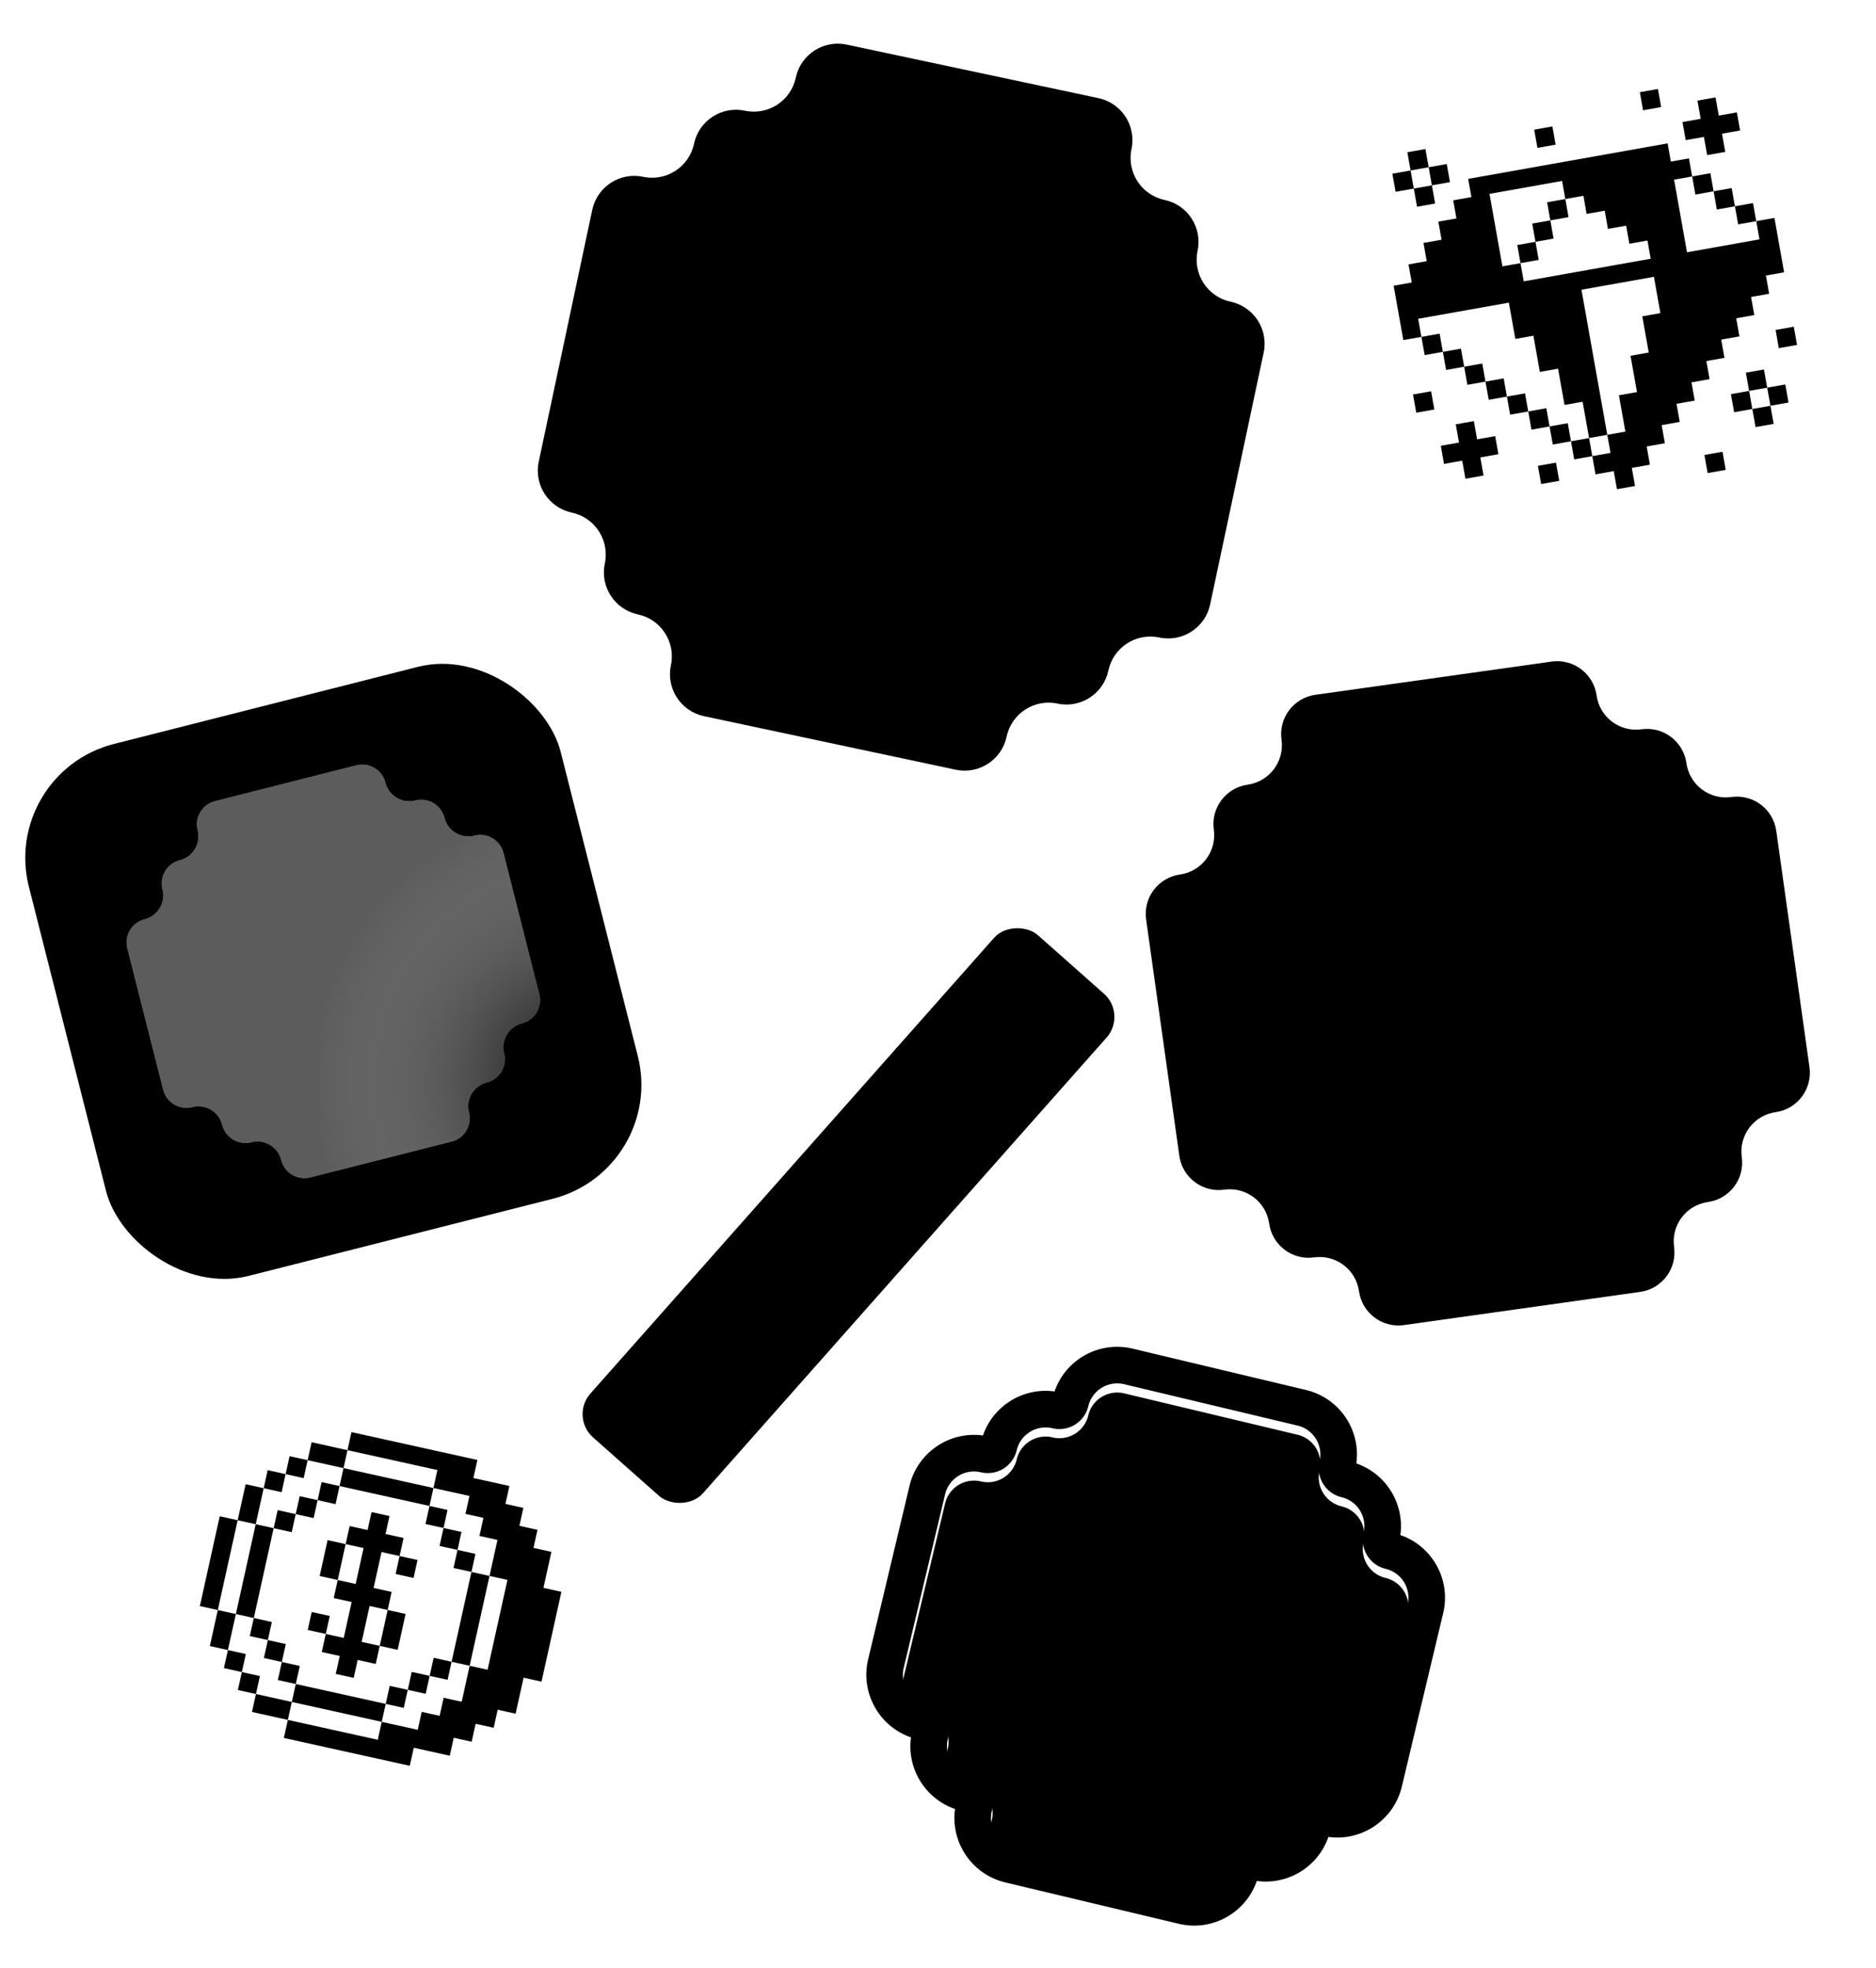
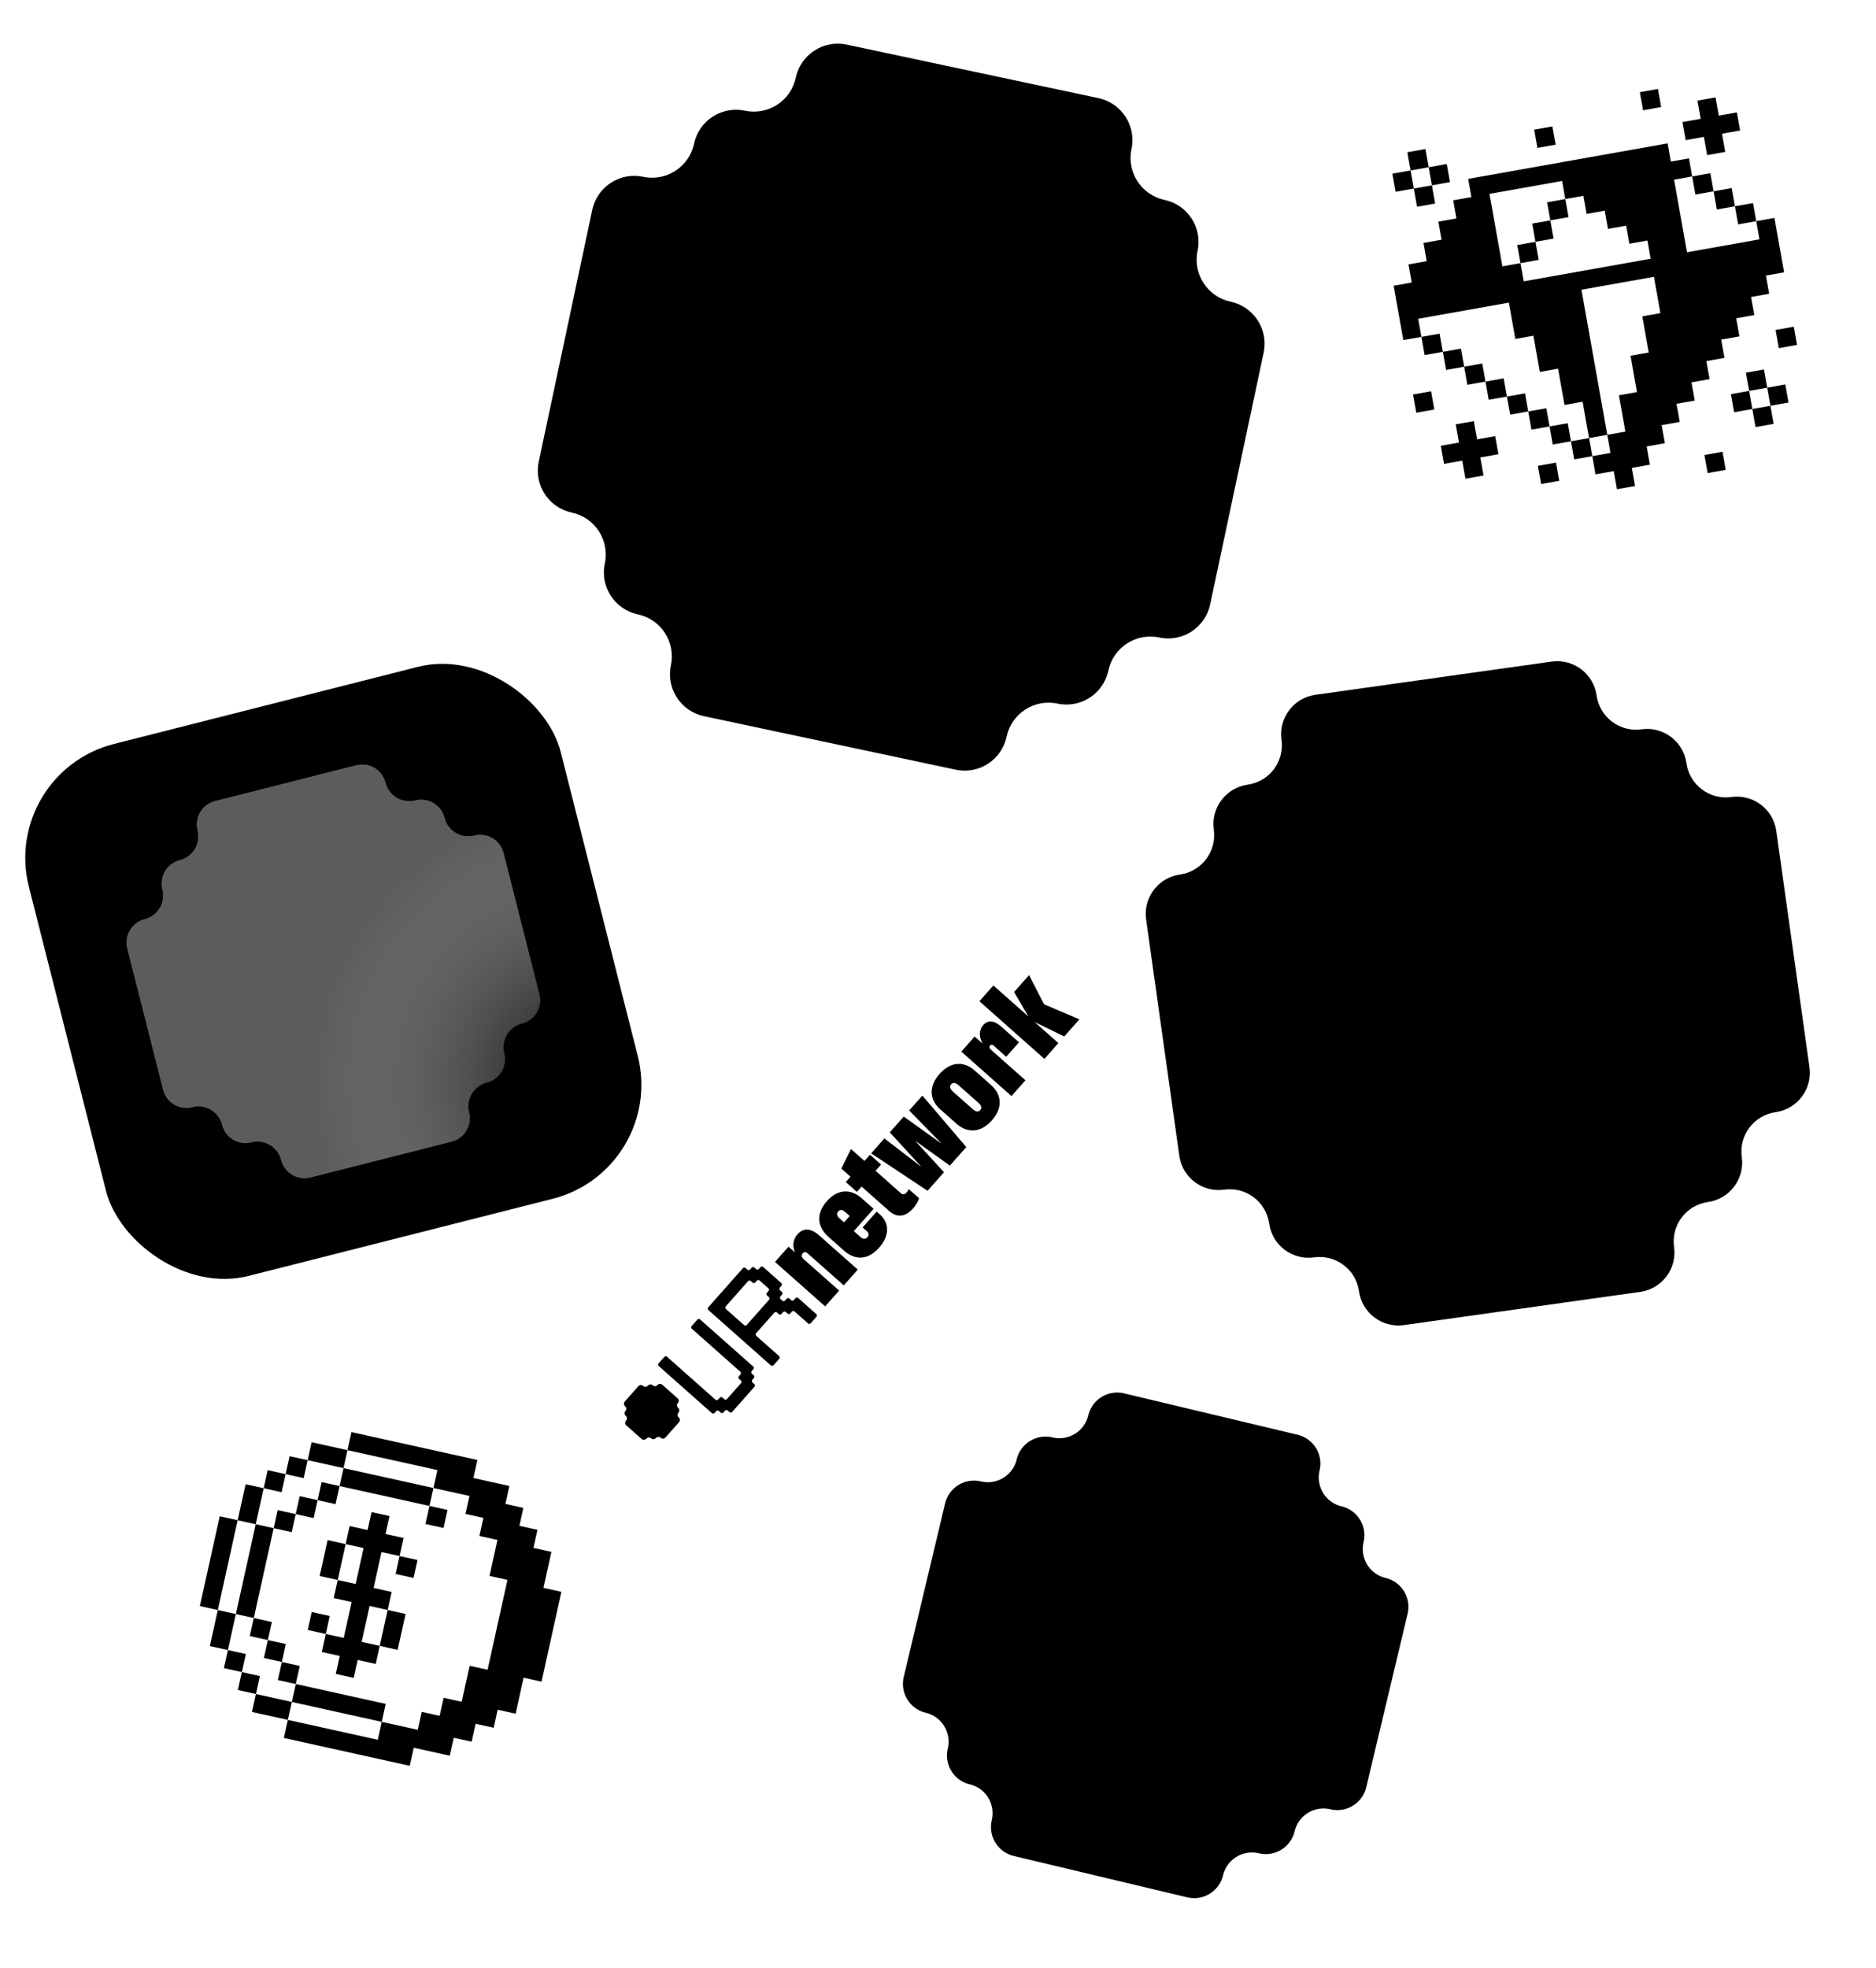
<svg xmlns="http://www.w3.org/2000/svg" width="553" height="580" fill="none">
  <rect width="161.723" height="161.723" y="227.766" fill="url(#a)" rx="34.656" transform="rotate(-14.23 0 227.766)" />
  <g filter="url(#b)">
    <path fill="color(display-p3 .839 .902 .957)" d="M139.797 246.19a7.16 7.16 0 0 1-8.7-5.18 7.159 7.159 0 0 0-8.699-5.18 7.16 7.16 0 0 1-8.7-5.18 7.16 7.16 0 0 0-8.7-5.18l-41.64 10.56a7.16 7.16 0 0 0-5.18 8.7 7.16 7.16 0 0 1-5.18 8.7 7.159 7.159 0 0 0-5.18 8.699 7.16 7.16 0 0 1-5.18 8.7 7.16 7.16 0 0 0-5.18 8.7l10.56 41.64a7.16 7.16 0 0 0 8.7 5.18 7.16 7.16 0 0 1 8.7 5.18 7.16 7.16 0 0 0 8.7 5.18 7.16 7.16 0 0 1 8.7 5.18 7.16 7.16 0 0 0 8.7 5.18l41.639-10.56a7.16 7.16 0 0 0 5.18-8.7 7.16 7.16 0 0 1 5.18-8.7 7.16 7.16 0 0 0 5.18-8.7 7.16 7.16 0 0 1 5.18-8.7 7.16 7.16 0 0 0 5.18-8.7l-10.56-41.639a7.16 7.16 0 0 0-8.7-5.18z" />
    <path fill="url(#c)" fill-opacity=".9" d="M139.797 246.19a7.16 7.16 0 0 1-8.7-5.18 7.159 7.159 0 0 0-8.699-5.18 7.16 7.16 0 0 1-8.7-5.18 7.16 7.16 0 0 0-8.7-5.18l-41.64 10.56a7.16 7.16 0 0 0-5.18 8.7 7.16 7.16 0 0 1-5.18 8.7 7.159 7.159 0 0 0-5.18 8.699 7.16 7.16 0 0 1-5.18 8.7 7.16 7.16 0 0 0-5.18 8.7l10.56 41.64a7.16 7.16 0 0 0 8.7 5.18 7.16 7.16 0 0 1 8.7 5.18 7.16 7.16 0 0 0 8.7 5.18 7.16 7.16 0 0 1 8.7 5.18 7.16 7.16 0 0 0 8.7 5.18l41.639-10.56a7.16 7.16 0 0 0 5.18-8.7 7.16 7.16 0 0 1 5.18-8.7 7.16 7.16 0 0 0 5.18-8.7 7.16 7.16 0 0 1 5.18-8.7 7.16 7.16 0 0 0 5.18-8.7l-10.56-41.639a7.16 7.16 0 0 0-8.7-5.18z" />
  </g>
  <path stroke="url(#d)" stroke-width="1.348" d="M139.632 245.536a6.485 6.485 0 0 1-7.881-4.692 7.834 7.834 0 0 0-9.519-5.667 6.486 6.486 0 0 1-7.881-4.693 7.834 7.834 0 0 0-9.519-5.667l-41.64 10.56a7.833 7.833 0 0 0-5.667 9.518 6.486 6.486 0 0 1-4.692 7.881 7.834 7.834 0 0 0-5.668 9.519 6.486 6.486 0 0 1-4.692 7.881 7.834 7.834 0 0 0-5.668 9.519l10.56 41.639a7.834 7.834 0 0 0 9.519 5.668c3.472-.881 7 1.22 7.88 4.692a7.834 7.834 0 0 0 9.52 5.668c3.472-.881 7 1.22 7.88 4.692a7.834 7.834 0 0 0 9.52 5.668l41.639-10.56a7.835 7.835 0 0 0 5.668-9.519 6.485 6.485 0 0 1 4.692-7.881 7.833 7.833 0 0 0 5.667-9.519 6.487 6.487 0 0 1 4.693-7.881 7.833 7.833 0 0 0 5.667-9.519l-10.56-41.639a7.833 7.833 0 0 0-9.518-5.668z" />
  <g filter="url(#e)">
    <path fill="color(display-p3 .839 .902 .957)" d="M408.44 462.343a8.76 8.76 0 0 1-6.489-10.553 8.76 8.76 0 0 0-6.489-10.553 8.76 8.76 0 0 1-6.489-10.553 8.76 8.76 0 0 0-6.489-10.553l-51.126-12.192a8.762 8.762 0 0 0-10.554 6.489 8.76 8.76 0 0 1-10.553 6.489 8.76 8.76 0 0 0-10.553 6.489 8.76 8.76 0 0 1-10.553 6.489 8.76 8.76 0 0 0-10.553 6.489L266.4 491.51a8.76 8.76 0 0 0 6.489 10.553 8.761 8.761 0 0 1 6.489 10.553 8.762 8.762 0 0 0 6.489 10.554 8.76 8.76 0 0 1 6.489 10.553 8.76 8.76 0 0 0 6.489 10.553l51.126 12.192a8.76 8.76 0 0 0 10.553-6.489 8.762 8.762 0 0 1 10.554-6.489 8.761 8.761 0 0 0 10.553-6.489 8.76 8.76 0 0 1 10.553-6.489 8.76 8.76 0 0 0 10.553-6.489l12.192-51.127a8.761 8.761 0 0 0-6.489-10.553z" />
  </g>
-   <path fill="url(#f)" fill-rule="evenodd" d="M412.794 452.394c1.265-9.211-4.187-18.078-12.978-21.106 1.352-9.842-4.966-19.292-14.831-21.645l-51.127-12.192c-9.865-2.352-19.767 3.229-23.003 12.622-9.211-1.265-18.078 4.188-21.106 12.978-9.842-1.351-19.292 4.967-21.645 14.832l-12.192 51.126c-2.352 9.865 3.229 19.768 12.622 23.003-1.265 9.211 4.188 18.079 12.979 21.107-1.352 9.842 4.966 19.292 14.831 21.644l51.126 12.192c9.866 2.353 19.768-3.229 23.003-12.622 9.212 1.265 18.079-4.187 21.107-12.978 9.842 1.352 19.292-4.966 21.644-14.831l12.192-51.127c2.353-9.865-3.228-19.767-12.622-23.003zm-10.843-.604a8.76 8.76 0 0 0 6.489 10.553 8.76 8.76 0 0 1 6.489 10.553l-12.192 51.127a8.76 8.76 0 0 1-10.553 6.489 8.76 8.76 0 0 0-10.553 6.489 8.762 8.762 0 0 1-10.554 6.489 8.761 8.761 0 0 0-10.553 6.489 8.76 8.76 0 0 1-10.553 6.489l-51.126-12.192a8.76 8.76 0 0 1-6.489-10.553 8.76 8.76 0 0 0-6.489-10.553 8.762 8.762 0 0 1-6.489-10.554 8.761 8.761 0 0 0-6.489-10.553 8.76 8.76 0 0 1-6.489-10.553l12.192-51.126a8.76 8.76 0 0 1 10.553-6.489 8.76 8.76 0 0 0 10.553-6.489 8.76 8.76 0 0 1 10.553-6.489 8.76 8.76 0 0 0 10.553-6.489c1.123-4.706 5.848-7.612 10.553-6.489l51.127 12.192a8.76 8.76 0 0 1 6.489 10.553 8.76 8.76 0 0 0 6.489 10.553 8.76 8.76 0 0 1 6.489 10.553z" clip-rule="evenodd" />
  <path fill="color(display-p3 0 .224 .871)" d="M362.76 88.92c-6.832-1.453-11.193-8.169-9.741-15 1.452-6.832-2.909-13.547-9.741-15-6.831-1.451-11.192-8.167-9.74-14.998 1.452-6.832-2.909-13.548-9.741-15l-74.219-15.776c-6.832-1.452-13.547 2.91-14.999 9.741-1.452 6.832-8.168 11.193-15 9.74-6.831-1.451-13.547 2.91-14.999 9.741-1.452 6.832-8.168 11.193-14.999 9.74-6.832-1.451-13.547 2.91-14.999 9.742l-15.776 74.219c-1.452 6.831 2.909 13.547 9.741 14.999 6.831 1.452 11.192 8.168 9.74 14.999-1.452 6.832 2.909 13.548 9.741 15 6.831 1.452 11.192 8.167 9.74 14.999-1.452 6.831 2.909 13.547 9.741 14.999l74.219 15.776c6.832 1.452 13.548-2.909 15-9.741 1.452-6.831 8.167-11.192 14.999-9.74 6.831 1.452 13.547-2.909 14.999-9.741 1.452-6.831 8.168-11.193 14.999-9.741 6.832 1.453 13.547-2.909 14.999-9.74l15.776-74.22c1.452-6.831-2.909-13.547-9.74-14.999z" />
  <path fill="color(display-p3 .529 .984 .404)" d="M266.423 24.43a.62.62 0 0 0 .735-.477.62.62 0 0 1 .735-.477.62.62 0 0 0 .735-.477.62.62 0 0 1 .735-.477l3.637.773a.62.62 0 0 1 .477.734.62.62 0 0 0 .477.736.62.62 0 0 1 .478.734.62.62 0 0 0 .477.735.62.62 0 0 1 .477.735l-.773 3.637a.62.62 0 0 1-.735.477.62.62 0 0 0-.735.478.62.62 0 0 1-.735.477.62.62 0 0 0-.735.477.619.619 0 0 1-.734.477l-3.637-.773a.62.62 0 0 1-.478-.734.619.619 0 0 0-.477-.735.62.62 0 0 1-.477-.735.62.62 0 0 0-.477-.735.62.62 0 0 1-.478-.735l.773-3.637a.62.62 0 0 1 .735-.477zm24.033 18.501a.354.354 0 0 1-.42.273l-1.53-.325a.355.355 0 0 1-.273-.42l3.166-14.894a.355.355 0 0 1 .42-.272l9.323 1.981c.191.04.313.229.272.42l-.09.426a.354.354 0 0 0 .272.42l.419.09c.191.04.313.228.273.42l-.089.418a.353.353 0 0 0 .272.42l.426.09c.192.04.314.229.273.42l-.917 4.315a.354.354 0 0 1-.42.273l-.426-.09a.354.354 0 0 0-.42.272l-.09.426a.355.355 0 0 1-.42.273l-.419-.09a.355.355 0 0 0-.42.273l-.089.419c-.04.191.082.38.273.42l.418.089c.192.04.314.228.273.42l-.089.418a.354.354 0 0 0 .273.42l.426.09c.191.041.313.23.273.42l-.918 4.316a.353.353 0 0 1-.42.272l-1.537-.327a.354.354 0 0 1-.272-.42l.681-3.203a.355.355 0 0 0-.273-.42l-.419-.09a.354.354 0 0 1-.272-.42l.089-.418a.355.355 0 0 0-.273-.42l-.418-.088a.353.353 0 0 1-.273-.42l.089-.419a.355.355 0 0 0-.273-.42l-4.878-1.037a.354.354 0 0 0-.42.273l-1.153 5.426zm1.774-8.348a.354.354 0 0 0 .273.42l5.989 1.273a.354.354 0 0 0 .42-.273l.089-.419a.355.355 0 0 1 .42-.272l.418.089c.192.04.38-.082.42-.273l.445-2.093a.354.354 0 0 0-.273-.42l-.418-.089a.355.355 0 0 1-.273-.42l.089-.418a.353.353 0 0 0-.273-.42l-5.989-1.273a.355.355 0 0 0-.42.272l-.917 4.316zm-8.457 6.927a.353.353 0 0 1-.419.273l-5.99-1.273a.354.354 0 0 1-.272-.42l.089-.418a.355.355 0 0 0-.273-.42l-.419-.09a.354.354 0 0 1-.272-.42l.089-.418a.355.355 0 0 0-.273-.42l-.419-.089a.354.354 0 0 1-.272-.42l2.693-12.67a.354.354 0 0 1 .42-.273l1.53.325c.191.04.313.228.272.42l-2.457 11.56a.354.354 0 0 0 .273.42l.418.089c.192.04.314.228.273.42l-.089.418a.353.353 0 0 0 .273.42l3.767.8a.354.354 0 0 0 .42-.272l.089-.419a.354.354 0 0 1 .42-.272l.418.089a.355.355 0 0 0 .42-.273l2.457-11.56a.354.354 0 0 1 .42-.273l1.53.325a.354.354 0 0 1 .272.42l-2.693 12.671a.354.354 0 0 1-.42.273l-.418-.089a.354.354 0 0 0-.42.273l-.089.418a.355.355 0 0 1-.42.273l-.419-.089a.354.354 0 0 0-.42.273l-.089.418zm-8.272 178.903-.375-6.008-1.205 5.672-3.767-.801 3.299-15.521 3.767.801-1.786 8.399 2.601-4.515 4.037.858-3.283 5.015.792 6.967-4.08-.867zm-14.223-3.023 2.545-11.971 3.593.764-.407 1.915c.764-1.251 1.858-1.822 2.995-1.58 1.288.273 1.755 1.266 1.362 3.117l-.874 4.113-3.442-.731.633-2.977c.073-.346-.046-.53-.295-.583-.271-.057-.507.096-.594.507l-1.749 8.226-3.767-.8zm-5.629-.925c-2.749-.585-4.31-2.5-3.707-5.336l.809-3.81c.61-2.868 2.804-3.929 5.553-3.345 2.739.582 4.322 2.446 3.712 5.314l-.809 3.81c-.603 2.836-2.798 3.953-5.558 3.367zm.064-4.025c-.145.681.006 1.143.525 1.254.52.11.845-.25.99-.932l1.015-4.774c.14-.66-.008-1.133-.528-1.243-.519-.11-.843.239-.988.921l-1.014 4.774zm-17.034.146.867-12.327 3.561.756-1.171 8.383.011.002 2.61-8.076 3.767.8-.896 8.419.011.002 2.346-8.11 3.55.755-4.222 11.614-4.427-.941.817-7.677-.021-.005-2.376 7.346-4.427-.941zm-4.135-.72c-1.72-.366-2.986-1.438-2.526-3.603l1.39-6.538-1.267-.269.564-2.652 1.277.272.465-2.186 3.974-.23-.683 3.214 1.483.315-.564 2.652-1.483-.315-1.274 5.996c-.12.563.192.799.636.894.26.055.498.049.718.028l-.522 2.457c-.525.126-1.278.158-2.188-.035zm-9.266-1.857c-2.793-.594-4.228-2.46-3.626-5.296l.787-3.701c.621-2.923 2.745-4.078 5.526-3.487 2.76.587 4.192 2.475 3.582 5.343l-.589 2.771-5.325-1.132-.331 1.559c-.122.574.02 1.022.572 1.14.552.117.833-.196.958-.781l.181-.855 3.778.803-.15.703c-.531 2.501-2.668 3.506-5.363 2.933zm.865-7.848 1.526.324.235-1.104c.124-.584-.023-1.011-.542-1.122-.552-.117-.86.213-.984.798l-.235 1.104zm-15.043 4.563 2.544-11.971 3.637.773-.333 1.569c.706-.981 1.839-1.521 3.127-1.247 1.548.329 2.184 1.539 1.768 3.498l-1.965 9.244-3.767-.801 1.832-8.616c.101-.476-.107-.724-.442-.795-.357-.076-.711.098-.826.639l-1.808 8.508-3.767-.801z" />
  <circle cx="265.653" cy="119.993" r="50.585" fill="color(display-p3 .929 .561 1)" transform="rotate(12 265.653 119.993)" />
  <rect width="25.293" height="25.293" x="255.913" y="104.994" fill="color(display-p3 .529 .984 .404)" rx="3.035" transform="rotate(12 255.913 104.994)" />
  <path fill="url(#g)" d="M510.36 234.888c-6.411.901-12.34-3.566-13.241-9.978-.901-6.411-6.83-10.879-13.241-9.978-6.412.902-12.341-3.566-13.242-9.978-.901-6.411-6.829-10.879-13.241-9.978l-69.657 9.79c-6.412.901-10.88 6.83-9.978 13.241.901 6.412-3.567 12.341-9.978 13.242-6.412.901-10.88 6.829-9.978 13.241.901 6.411-3.567 12.34-9.978 13.241-6.412.901-10.88 6.83-9.978 13.241l9.789 69.658c.901 6.412 6.83 10.879 13.242 9.978 6.411-.901 12.34 3.566 13.241 9.978.901 6.412 6.829 10.879 13.241 9.978 6.412-.901 12.34 3.566 13.241 9.978.901 6.412 6.83 10.879 13.241 9.978l69.658-9.79c6.412-.901 10.879-6.829 9.978-13.241-.901-6.412 3.567-12.34 9.978-13.241 6.412-.901 10.879-6.83 9.978-13.241-.901-6.412 3.567-12.341 9.978-13.242 6.412-.901 10.879-6.829 9.978-13.241l-9.79-69.658c-.901-6.411-6.829-10.879-13.241-9.978z" />
  <mask id="h" width="158" height="75" x="357" y="252" maskUnits="userSpaceOnUse" style="mask-type:alpha">
    <path fill="color(display-p3 .529 .984 .404)" d="M359.789 281.382a2.46 2.46 0 0 0 2.095-2.78 2.462 2.462 0 0 1 2.096-2.781 2.462 2.462 0 0 0 2.095-2.781 2.462 2.462 0 0 1 2.096-2.78l14.628-2.056a2.462 2.462 0 0 1 2.78 2.095 2.463 2.463 0 0 0 2.781 2.096 2.463 2.463 0 0 1 2.781 2.095 2.461 2.461 0 0 0 2.78 2.095 2.462 2.462 0 0 1 2.781 2.096l2.056 14.628a2.463 2.463 0 0 1-2.096 2.781 2.462 2.462 0 0 0-2.095 2.78 2.462 2.462 0 0 1-2.095 2.781 2.462 2.462 0 0 0-2.096 2.781 2.461 2.461 0 0 1-2.095 2.78l-14.628 2.056a2.462 2.462 0 0 1-2.781-2.095 2.462 2.462 0 0 0-2.78-2.096 2.461 2.461 0 0 1-2.781-2.095 2.46 2.46 0 0 0-2.781-2.095 2.462 2.462 0 0 1-2.78-2.096l-2.056-14.628a2.463 2.463 0 0 1 2.095-2.781zm114.869 36.423a1.407 1.407 0 0 1-1.198 1.589l-6.152.865a1.407 1.407 0 0 1-1.589-1.198l-8.419-59.905a1.407 1.407 0 0 1 1.197-1.589l37.499-5.27a1.406 1.406 0 0 1 1.588 1.197l.241 1.714c.108.769.82 1.305 1.589 1.197l1.683-.237a1.407 1.407 0 0 1 1.589 1.198l.237 1.683a1.407 1.407 0 0 0 1.589 1.197l1.713-.241a1.407 1.407 0 0 1 1.589 1.198l2.439 17.355a1.407 1.407 0 0 1-1.197 1.589l-1.714.241a1.407 1.407 0 0 0-1.197 1.589l.241 1.714a1.407 1.407 0 0 1-1.197 1.589l-1.683.236c-.77.108-1.306.82-1.198 1.589l.237 1.683c.108.77.819 1.306 1.589 1.197l1.683-.236a1.408 1.408 0 0 1 1.589 1.197l.236 1.683c.108.77.82 1.306 1.589 1.198l1.714-.241a1.408 1.408 0 0 1 1.589 1.197l2.439 17.356a1.407 1.407 0 0 1-1.198 1.589l-6.182.869a1.407 1.407 0 0 1-1.589-1.197l-1.811-12.887a1.406 1.406 0 0 0-1.589-1.197l-1.683.236a1.407 1.407 0 0 1-1.589-1.197l-.237-1.683a1.407 1.407 0 0 0-1.589-1.198l-1.683.237a1.407 1.407 0 0 1-1.589-1.197l-.236-1.683a1.407 1.407 0 0 0-1.589-1.198l-19.621 2.758a1.407 1.407 0 0 0-1.198 1.589l3.068 21.825zm-4.72-33.581c.108.77.82 1.306 1.589 1.198l24.091-3.386a1.407 1.407 0 0 0 1.197-1.589l-.237-1.683a1.407 1.407 0 0 1 1.198-1.589l1.683-.236a1.407 1.407 0 0 0 1.197-1.589l-1.183-8.418a1.407 1.407 0 0 0-1.589-1.197l-1.683.237a1.407 1.407 0 0 1-1.589-1.198l-.236-1.683a1.407 1.407 0 0 0-1.589-1.197l-24.091 3.386a1.406 1.406 0 0 0-1.197 1.588l2.439 17.356zm-22.157 37.357a1.407 1.407 0 0 1-1.197 1.589l-24.091 3.386a1.406 1.406 0 0 1-1.588-1.197l-.237-1.683a1.407 1.407 0 0 0-1.589-1.198l-1.683.237a1.407 1.407 0 0 1-1.589-1.197l-.236-1.683a1.407 1.407 0 0 0-1.589-1.198l-1.683.237a1.407 1.407 0 0 1-1.589-1.198l-7.163-50.967a1.408 1.408 0 0 1 1.197-1.589l6.152-.864a1.407 1.407 0 0 1 1.589 1.197l6.535 46.498c.108.769.82 1.305 1.589 1.197l1.683-.236a1.407 1.407 0 0 1 1.589 1.197l.237 1.683a1.406 1.406 0 0 0 1.589 1.197l15.151-2.129a1.407 1.407 0 0 0 1.198-1.589l-.237-1.683a1.407 1.407 0 0 1 1.198-1.589l1.683-.236a1.408 1.408 0 0 0 1.197-1.589l-6.535-46.498a1.407 1.407 0 0 1 1.197-1.589l6.153-.865a1.408 1.408 0 0 1 1.589 1.198l7.163 50.967a1.408 1.408 0 0 1-1.198 1.589l-1.683.236a1.407 1.407 0 0 0-1.197 1.589l.236 1.683a1.406 1.406 0 0 1-1.197 1.589l-1.683.237a1.406 1.406 0 0 0-1.197 1.588l.236 1.683z" />
  </mask>
  <g mask="url(#h)">
    <rect width="268.169" height="187.579" x="535.902" y="363.765" fill="url(#i)" rx="1.172" transform="rotate(172 535.902 363.765)" />
  </g>
  <mask id="j" width="69" height="20" x="413" y="366" maskUnits="userSpaceOnUse" style="mask-type:alpha">
    <path fill="color(display-p3 .922 .91 .906)" d="M414.268 377.51a.361.361 0 0 0 .307-.408.361.361 0 0 1 .307-.407.36.36 0 0 0 .307-.408.361.361 0 0 1 .307-.407l2.144-.301a.36.36 0 0 1 .407.307.362.362 0 0 0 .408.307.36.36 0 0 1 .407.307.362.362 0 0 0 .408.307.36.36 0 0 1 .407.307l.302 2.144a.361.361 0 0 1-.307.407.362.362 0 0 0-.308.408.36.36 0 0 1-.307.407.362.362 0 0 0-.307.408.36.36 0 0 1-.307.407l-2.143.301a.361.361 0 0 1-.408-.307.36.36 0 0 0-.407-.307.362.362 0 0 1-.408-.307.36.36 0 0 0-.407-.307.362.362 0 0 1-.408-.307l-.301-2.144a.36.36 0 0 1 .307-.407zm16.834 5.337a.205.205 0 0 1-.175.232l-.902.127a.206.206 0 0 1-.233-.175l-1.234-8.779a.207.207 0 0 1 .176-.233l5.495-.772a.206.206 0 0 1 .233.175l.035.251c.016.113.12.192.233.176l.246-.035a.206.206 0 0 1 .233.176l.035.246c.016.113.12.192.233.176l.251-.035a.206.206 0 0 1 .233.175l.357 2.543a.206.206 0 0 1-.175.233l-.251.035a.207.207 0 0 0-.176.233l.035.251a.206.206 0 0 1-.175.233l-.247.035a.206.206 0 0 0-.175.233l.035.246c.015.113.12.192.232.176l.247-.035a.206.206 0 0 1 .233.176l.035.246c.015.113.12.192.232.176l.251-.036a.207.207 0 0 1 .233.176l.358 2.543a.206.206 0 0 1-.176.233l-.906.127a.206.206 0 0 1-.233-.175l-.265-1.888a.206.206 0 0 0-.233-.176l-.246.035a.206.206 0 0 1-.233-.176l-.035-.246a.206.206 0 0 0-.233-.176l-.246.035a.206.206 0 0 1-.233-.176l-.035-.246a.206.206 0 0 0-.233-.176l-2.875.404a.206.206 0 0 0-.175.233l.449 3.199zm-.692-4.921a.207.207 0 0 0 .233.175l3.53-.496a.206.206 0 0 0 .176-.233l-.035-.247a.205.205 0 0 1 .176-.232l.246-.035a.206.206 0 0 0 .176-.233l-.174-1.233a.205.205 0 0 0-.232-.176l-.247.035a.206.206 0 0 1-.233-.176l-.035-.246a.205.205 0 0 0-.232-.176l-3.531.496a.207.207 0 0 0-.175.233l.357 2.544zm-3.248 5.478a.206.206 0 0 1-.175.233l-3.53.496a.206.206 0 0 1-.233-.175l-.035-.247a.206.206 0 0 0-.233-.175l-.246.034a.206.206 0 0 1-.233-.175l-.035-.247a.206.206 0 0 0-.233-.175l-.246.035a.207.207 0 0 1-.233-.176l-1.05-7.469a.207.207 0 0 1 .176-.233l.901-.126a.206.206 0 0 1 .233.175l.958 6.814c.016.113.12.191.233.176l.246-.035a.206.206 0 0 1 .233.175l.035.247c.016.113.12.191.233.175l2.22-.312a.205.205 0 0 0 .175-.232l-.034-.247a.206.206 0 0 1 .175-.233l.247-.035a.205.205 0 0 0 .175-.232l-.957-6.814a.206.206 0 0 1 .175-.233l.902-.127a.205.205 0 0 1 .232.176l1.05 7.468a.206.206 0 0 1-.175.233l-.247.035a.206.206 0 0 0-.175.233l.034.246a.206.206 0 0 1-.175.233l-.247.035a.206.206 0 0 0-.175.233l.034.246zm12.394-1.694c-.695.098-1.285-.346-1.382-1.035-.095-.676.349-1.266 1.045-1.364.689-.096 1.278.348 1.373 1.024a1.189 1.189 0 0 1-1.036 1.375zm1.635-.353-.991-7.056 2.143-.301.13.925c.191-.678.704-1.199 1.463-1.305.912-.129 1.501.407 1.664 1.561l.765 5.449-2.22.312-.714-5.079c-.039-.28-.202-.375-.4-.347-.21.03-.369.195-.324.514l.704 5.015-2.22.312zm8.411-1.026c-1.646.231-2.803-.504-3.038-2.175l-.307-2.182c-.242-1.723.69-2.778 2.33-3.008 1.626-.229 2.786.519 3.023 2.21l.23 1.633-3.139.441.129.919c.047.338.215.555.54.51.325-.046.417-.274.369-.618l-.071-.504 2.226-.313.059.414c.207 1.474-.762 2.45-2.351 2.673zm-1.089-4.466.899-.126-.091-.651c-.049-.345-.214-.549-.52-.506-.326.046-.428.288-.38.632l.092.651zm6.529 3.636c-1.015.143-1.921-.192-2.1-1.468l-.542-3.853-.746.105-.22-1.563.753-.106-.181-1.289 2.129-.917.266 1.895.874-.123.22 1.563-.874.123.496 3.534c.047.332.265.399.526.362.153-.021.283-.072.399-.127l.203 1.448c-.262.173-.668.341-1.203.416zm2.405-.429-1.981-6.917 2.099-.295 1.029 4.82.006-.001-.18-4.939 2.22-.312 1.187 4.784.006-.001-.331-4.904 2.092-.294.003 7.195-2.609.367-1.082-4.363-.013.001.163 4.493-2.609.366zm10.057-1.257c-1.621.228-2.856-.509-3.091-2.181l-.316-2.246c-.237-1.69.752-2.708 2.372-2.935 1.614-.227 2.852.477 3.089 2.168l.316 2.246c.235 1.671-.743 2.719-2.37 2.948zm-.767-2.215c.057.402.231.625.537.582.306-.043.413-.305.356-.707l-.395-2.814c-.055-.389-.23-.618-.536-.575-.307.043-.414.299-.357.701l.395 2.813zm4.031 1.6-.992-7.056 2.118-.298.159 1.13c.169-.837.654-1.367 1.323-1.461.76-.107 1.213.343 1.367 1.434l.34 2.424-2.029.285-.246-1.754c-.029-.204-.131-.281-.277-.26-.16.022-.259.153-.224.395l.681 4.849-2.22.312zm8.383-1.178-1.401-3.212.469 3.343-2.22.312-1.286-9.149 2.221-.312.695 4.951.524-2.988 2.379-.335-.797 3.398 1.821 3.654-2.405.338z" />
  </mask>
  <g mask="url(#j)">
    <rect width="268.169" height="187.579" x="548.017" y="371.803" fill="url(#k)" rx="1.172" transform="rotate(172 548.017 371.803)" />
  </g>
-   <rect width="197.741" height="44.316" x="167.966" y="417.543" fill="color(display-p3 .929 .561 1)" rx="9.146" transform="rotate(-48.459 167.966 417.543)" />
  <path fill="color(display-p3 .839 .902 .957)" d="M184.535 418.668a1.001 1.001 0 0 0-.085-1.412 1 1 0 0 1-.086-1.412 1 1 0 0 0-.085-1.412 1 1 0 0 1-.085-1.412l3.98-4.493a1 1 0 0 1 1.412-.085 1 1 0 0 0 1.412-.085 1 1 0 0 1 1.412-.086 1 1 0 0 0 1.412-.085 1 1 0 0 1 1.412-.085l4.493 3.98c.413.366.451.999.085 1.412a1 1 0 0 0 .085 1.412 1 1 0 0 1 .086 1.412 1 1 0 0 0 .085 1.412 1 1 0 0 1 .085 1.412l-3.98 4.493a1.001 1.001 0 0 1-1.412.085 1 1 0 0 0-1.412.085 1 1 0 0 1-1.412.086 1 1 0 0 0-1.412.085 1 1 0 0 1-1.412.085l-4.493-3.98a1 1 0 0 1-.085-1.412zm45.113-19.025c.236.21.258.571.049.807l-1.674 1.89a.571.571 0 0 1-.807.048l-18.397-16.299a.572.572 0 0 1-.049-.807l10.203-11.516a.572.572 0 0 1 .807-.049l.526.467a.572.572 0 0 0 .807-.049l.458-.517a.572.572 0 0 1 .807-.049l.517.458a.571.571 0 0 0 .807-.049l.466-.526a.572.572 0 0 1 .807-.049l5.33 4.723c.236.209.258.57.049.807l-.467.526a.572.572 0 0 0 .049.807l.526.466a.57.57 0 0 1 .049.807l-.458.517a.572.572 0 0 0 .049.807l.517.458a.572.572 0 0 0 .807-.049l.458-.517a.572.572 0 0 1 .807-.049l.516.458a.571.571 0 0 0 .807-.049l.467-.526a.571.571 0 0 1 .806-.049l5.33 4.723a.57.57 0 0 1 .049.807l-1.682 1.898a.57.57 0 0 1-.807.049l-3.957-3.506a.57.57 0 0 0-.807.049l-.458.516a.57.57 0 0 1-.807.049l-.517-.458a.572.572 0 0 0-.807.049l-.458.517a.572.572 0 0 1-.807.049l-.517-.458a.57.57 0 0 0-.806.048l-5.339 6.026a.571.571 0 0 0 .048.807l6.703 5.938zm-10.313-9.137c.237.21.598.188.807-.048l6.555-7.398a.57.57 0 0 0-.049-.807l-.516-.458a.57.57 0 0 1-.049-.807l.458-.517a.572.572 0 0 0-.049-.807l-2.585-2.29a.57.57 0 0 0-.807.049l-.458.516a.571.571 0 0 1-.807.049l-.517-.458a.571.571 0 0 0-.806.049l-6.555 7.398a.571.571 0 0 0 .048.807l5.33 4.722zm3 17.391a.571.571 0 0 1 .048.807l-6.554 7.398a.572.572 0 0 1-.807.049l-.517-.458a.571.571 0 0 0-.807.049l-.458.516a.57.57 0 0 1-.807.049l-.517-.458a.572.572 0 0 0-.807.049l-.457.517a.572.572 0 0 1-.807.049l-15.652-13.868a.571.571 0 0 1-.049-.807l1.674-1.889a.571.571 0 0 1 .807-.049l14.279 12.652a.572.572 0 0 0 .807-.049l.458-.517a.572.572 0 0 1 .807-.049l.517.458a.57.57 0 0 0 .807-.049l4.122-4.653a.571.571 0 0 0-.048-.807l-.517-.458a.571.571 0 0 1-.049-.806l.458-.517a.571.571 0 0 0-.049-.807l-14.279-12.652a.572.572 0 0 1-.049-.807l1.674-1.889a.572.572 0 0 1 .807-.049l15.652 13.868a.572.572 0 0 1 .049.807l-.458.517a.571.571 0 0 0 .048.807l.517.457c.237.21.258.571.049.807l-.458.517a.572.572 0 0 0 .049.807l.517.458zm91.387-102.444-8.735-4.255 7.005 6.207-4.122 4.653-19.172-16.987 4.122-4.653 10.375 9.192-4.272-7.245 4.419-4.987 4.43 8.603 10.416 4.432-4.466 5.04zm-15.565 17.568-14.787-13.102 3.932-4.438 2.367 2.096c-1.15-2.069-1.081-4.06.163-5.463 1.41-1.591 3.177-1.458 5.463.568l5.081 4.501-3.767 4.252-3.677-3.258c-.428-.379-.781-.357-1.053-.05-.297.334-.269.788.239 1.238l10.161 9.003-4.122 4.653zm-5.78 7.17c-3.009 3.396-6.942 4.064-10.445.96l-4.706-4.17c-3.543-3.139-3.287-7.064-.278-10.46 2.997-3.383 6.875-4.123 10.418-.984l4.706 4.169c3.503 3.104 3.325 7.075.305 10.485zm-5.602-3.293c.842.746 1.61.902 2.179.26.569-.642.321-1.386-.521-2.132l-5.896-5.224c-.816-.723-1.598-.891-2.166-.249-.569.642-.335 1.374.507 2.121l5.897 5.224zm-13.353 24.039-16.623-11.029 3.897-4.399 10.841 8.317.012-.014-9.265-10.094 4.122-4.653 11.11 7.959.012-.014-9.523-9.75 3.886-4.385 12.951 15.174-4.845 5.468-10.132-7.259-.024.027 8.426 9.184-4.845 5.468zm-4.302 5.233c-1.884 2.126-4.396 3.05-7.07.681l-8.076-7.155-1.386 1.564-3.275-2.902 1.397-1.578-2.7-2.393 2.84-5.764 3.971 3.518 1.623-1.832 3.275 2.902-1.622 1.832 7.406 6.563c.696.616 1.275.366 1.761-.183.284-.32.466-.66.611-.986l3.035 2.689c-.24.837-.795 1.921-1.79 3.044zm-9.983 11.537c-3.056 3.449-6.82 3.98-10.323.877l-4.572-4.052c-3.61-3.198-3.542-7.1-.498-10.536 3.021-3.409 6.811-3.916 10.354-.777l3.423 3.032-5.828 6.578 1.925 1.706c.709.628 1.452.785 2.056.104.605-.682.388-1.327-.334-1.967l-1.056-.936 4.134-4.666.87.77c3.088 2.737 2.799 6.538-.151 9.867zm-10.333-7.462 1.67-1.885-1.364-1.208c-.722-.64-1.439-.774-2.007-.132-.604.682-.385 1.377.337 2.017l1.364 1.208zm-5.565 24.759-14.787-13.102 3.98-4.492 1.939 1.717c-.816-1.773-.672-3.793.737-5.384 1.694-1.912 3.9-1.843 6.32.301l11.418 10.117-4.122 4.652-10.643-9.429c-.588-.521-1.101-.427-1.468-.013-.391.442-.429 1.077.24 1.669l10.508 9.311-4.122 4.653z" />
  <g fill="color(display-p3 .063 .063 .063)" clip-path="url(#l)">
    <path d="m523.401 97.239 5.367-.955.955 5.366-5.367.956-.955-5.367zm-4.752-26.694-21.362 3.803-3.809-21.397 5.332-.95-.949-5.331-5.332.949-.955-5.367-58.79 10.465.955 5.367-5.366.955.949 5.332-5.332.95.949 5.33-5.332.95.956 5.367-5.367.955.949 5.332-5.332.949 2.854 16.03 5.331-.949-.949-5.332 26.729-4.758 1.905 10.699 5.331-.95 1.899 10.664 5.366-.955 1.905 10.699 5.332-.949 1.904 10.698 5.367-.955-7.612-42.76 21.362-3.802 1.905 10.698-5.332.95 1.898 10.663-5.367.955 1.905 10.699-5.332.949 1.905 10.699-5.332.949.949 5.331-5.367.956.956 5.367 5.366-.956.949 5.332 5.332-.949-.949-5.332 5.332-.949-.956-5.367 5.367-.955-.949-5.332 5.332-.949-.949-5.332 5.367-.955-.956-5.367 5.332-.949-.949-5.332 5.332-.949-.956-5.367 5.367-.955-.949-5.332 5.332-.949-.949-5.331 5.331-.95-.955-5.366 5.367-.956-2.854-16.03-5.366.955.955 5.367zm-32.061 5.707-37.427 6.663-.955-5.367-5.332.949-3.803-21.362 21.397-3.81.949 5.333 5.332-.95.949 5.332 5.332-.949.955 5.367 5.367-.955.949 5.331 5.332-.949.955 5.367zm34.341 38.001 5.331-.949.95 5.332-5.332.949-.949-5.332z" />
    <path d="m511.413 60.796 5.332-.95.949 5.332-5.332.95-.949-5.332zm5.133 59.738 5.332-.949.949 5.332-5.332.949-.949-5.332zm-1.904-10.698 5.331-.949.956 5.366-5.332.95-.955-5.367z" />
    <path d="m505.126 56.378 5.331-.95.956 5.368-5.332.949-.955-5.367zm-3.803-21.362-5.367.955.949 5.332 5.367-.955.955 5.367 5.332-.95-.955-5.366 5.331-.95-.949-5.331-5.331.949-.956-5.367-5.331.95.955 5.366zm8.907 81.142 5.367-.956.949 5.332-5.367.955-.949-5.331z" />
    <path d="m498.81 52.002 5.367-.956.949 5.332-5.367.956-.949-5.332zm3.61 82.084 5.332-.949.949 5.332-5.332.949-.949-5.332zM483.388 27.17l5.332-.948.949 5.331-5.331.95-.95-5.332zm-27.337 32.443 5.366-.955.949 5.331-5.366.956-.949-5.332zm-3.809-21.397 5.367-.956.955 5.367-5.367.956-.955-5.367zm10.846 91.834 5.332-.949.949 5.332-5.332.949-.949-5.332z" />
    <path d="m451.668 65.894 5.332-.95.955 5.368-5.332.949-.955-5.367zm5.104 59.78 5.367-.956.949 5.332-5.366.956-.95-5.332zm-9.515-53.458 5.366-.955.95 5.332-5.367.955-.949-5.332zm6.082 65.071 5.332-.949.955 5.366-5.332.949-.955-5.366zm-2.854-16.031 5.332-.949.955 5.367-5.331.949-.956-5.367zm-6.28-4.382 5.331-.95.949 5.332-5.331.949-.949-5.331zm-6.323-4.412 5.367-.955.955 5.366-5.366.956-.956-5.367zm-6.281-4.383 5.332-.949.949 5.332-5.332.949-.949-5.332zM421.136 49.29l5.332-.95.949 5.332-5.332.95-.949-5.332zm7.987 75.769.956 5.367-5.367.955.949 5.332 5.367-.956.949 5.332 5.332-.949-.949-5.332 5.331-.949-.949-5.332-5.331.95-.956-5.367-5.332.949zm-3.802-21.362 5.331-.949.949 5.331-5.331.95-.949-5.332zm-8.567-48.127 5.331-.948.956 5.367-5.332.949-.955-5.367zm-1.905-10.698 5.332-.949.955 5.367-5.331.95-.956-5.368zm4.15 54.413 5.366-.955.956 5.367-5.367.955-.955-5.367z" />
    <path d="m410.438 51.194 5.367-.955.949 5.332-5.367.955-.949-5.332zm6.082 65.071 5.332-.949.955 5.366-5.331.949-.956-5.366z" />
  </g>
  <g fill="color(display-p3 0 .224 .871)" clip-path="url(#m)">
    <path d="m127.769 438.529 10.61 2.346-1.169 5.288 5.288 1.169-1.177 5.323 5.322 1.177-2.346 10.611 5.287 1.169-5.854 26.474-5.288-1.17-2.347 10.611-5.322-1.177-1.177 5.322-5.288-1.169-1.17 5.288-10.61-2.347-1.169 5.288-26.509-5.863-1.177 5.323 37.119 8.209 1.177-5.323 10.61 2.347 1.17-5.288 5.288 1.169 1.169-5.287 5.323 1.177 1.177-5.323 5.287 1.17 2.347-10.611 5.288 1.17 5.855-26.474-5.288-1.17 2.346-10.61-5.287-1.169 1.177-5.323-5.323-1.177 1.169-5.288-5.287-1.169 1.169-5.288-10.61-2.347 1.177-5.322-37.119-8.209-1.177 5.322 26.508 5.863-1.169 5.288z" />
-     <path d="m138.974 463.266 5.323 1.177-5.855 26.473-5.323-1.177 5.855-26.473zm-11.142 25.304 5.287 1.169-1.177 5.323-5.288-1.169 1.178-5.323zm7.032-31.797 5.287 1.17-1.177 5.322-5.288-1.169 1.178-5.323zm-13.497 35.95 5.287 1.169-1.169 5.288-5.288-1.169 1.17-5.288zm9.378-42.407 5.288 1.17-1.17 5.288-5.287-1.17 1.169-5.288zm-15.87 46.518 5.322 1.177-1.177 5.322-5.323-1.177 1.178-5.322z" />
    <path d="m126.6 443.817 5.322 1.177-1.177 5.322-5.323-1.177 1.178-5.322zm-39.411 52.477 26.508 5.862-1.169 5.288-26.509-5.863 1.17-5.287zm27.083-21.816 5.288 1.17-2.339 10.575-5.288-1.169 2.339-10.576zm3.516-15.898 5.288 1.17-1.17 5.288-5.287-1.17 1.169-5.288zm-16.528-25.914 26.509 5.863-1.17 5.288-26.508-5.863 1.169-5.288z" />
    <path d="m100.146 488.03-1.17 5.288 5.288 1.169 1.17-5.288 5.322 1.178 1.177-5.323-5.322-1.177 2.339-10.576 5.322 1.177 1.177-5.322-5.322-1.177 2.339-10.576 5.322 1.177 1.177-5.322-5.322-1.178 1.169-5.287-5.288-1.17-1.169 5.288-5.288-1.169-1.177 5.322 5.288 1.17-2.339 10.575-5.288-1.169-1.177 5.322 5.288 1.17-2.339 10.575-5.288-1.169-1.177 5.323 5.288 1.169z" />
    <path d="m91.882 475.073 5.323 1.177-1.17 5.288-5.322-1.177 1.17-5.288zm4.685-21.186 5.323 1.177-2.339 10.576-5.323-1.177 2.34-10.576zm-21.123 45.356 10.576 2.339-1.17 5.287-10.575-2.339 1.17-5.287zm7.634-9.441 5.288 1.169-1.177 5.323-5.288-1.169 1.177-5.323zm11.725-53.017 5.288 1.169-1.177 5.323-5.288-1.17 1.177-5.322zm-2.949-11.745 10.576 2.339-1.17 5.287-10.575-2.338 1.17-5.288zM78.96 483.344l5.288 1.17-1.17 5.288-5.288-1.17 1.17-5.288zm9.378-42.406 5.288 1.169-1.17 5.288-5.287-1.169 1.17-5.288zm-17.048 51.84 5.323 1.177-1.17 5.288-5.322-1.177 1.17-5.288z" />
    <path d="m74.814 476.845 5.323 1.177-1.177 5.322-5.323-1.177 1.177-5.322zm7.032-31.796 5.323 1.177-1.177 5.322-5.323-1.177 1.177-5.322zm3.516-15.899 5.323 1.178-1.17 5.287-5.322-1.177 1.17-5.288zM67.18 486.286l5.288 1.169-1.177 5.323-5.288-1.17 1.177-5.322zm8.201-37.084 5.288 1.169-5.855 26.474-5.287-1.169 5.854-26.474zm3.524-15.933 5.288 1.169-1.177 5.323-5.288-1.17 1.177-5.322zm-14.701 41.229 5.323 1.177-2.347 10.611-5.322-1.177 2.346-10.611zm8.202-37.084 5.322 1.177-2.346 10.611-5.323-1.177 2.347-10.611zm-7.635 9.441 5.288 1.17-5.855 26.473-5.288-1.169 5.855-26.474z" />
  </g>
  <defs>
    <radialGradient id="a" cx="0" cy="0" r="1" gradientTransform="rotate(10.112 -1464.458 -154.445) scale(214.927)" gradientUnits="userSpaceOnUse">
      <stop stop-color="color(display-p3 .929 .561 1)" />
      <stop offset=".5" stop-color="color(display-p3 1 .423 .345)" />
    </radialGradient>
    <radialGradient id="c" cx="0" cy="0" r="1" gradientTransform="rotate(-156.825 119.337 141.44) scale(81.719 81.719)" gradientUnits="userSpaceOnUse">
      <stop stop-color="color(display-p3 0 .224 .871)" />
      <stop offset="1" stop-color="#fff" stop-opacity=".4" />
    </radialGradient>
    <radialGradient id="i" cx="0" cy="0" r="1" gradientTransform="matrix(31.402 26.323 -44.633 53.244 671.118 459.955)" gradientUnits="userSpaceOnUse">
      <stop stop-color="color(display-p3 .714 .816 .969)" />
      <stop offset=".229" stop-color="color(display-p3 .933 .958 .882)" />
      <stop offset=".432" stop-color="color(display-p3 .886 .757 .977)" />
      <stop offset=".581" stop-color="color(display-p3 .749 .82 .977)" />
      <stop offset=".702" stop-color="color(display-p3 .98 .988 .996)" />
      <stop offset=".802" stop-color="color(display-p3 .729 .894 .886)" />
      <stop offset=".948" stop-color="color(display-p3 .549 .42 .89)" />
      <stop offset="1" stop-color="color(display-p3 .754 .842 .953)" />
    </radialGradient>
    <radialGradient id="k" cx="0" cy="0" r="1" gradientTransform="matrix(31.402 26.323 -44.633 53.244 683.233 467.994)" gradientUnits="userSpaceOnUse">
      <stop stop-color="color(display-p3 .714 .816 .969)" />
      <stop offset=".229" stop-color="color(display-p3 .933 .958 .882)" />
      <stop offset=".432" stop-color="color(display-p3 .886 .757 .977)" />
      <stop offset=".581" stop-color="color(display-p3 .749 .82 .977)" />
      <stop offset=".702" stop-color="color(display-p3 .98 .988 .996)" />
      <stop offset=".802" stop-color="color(display-p3 .729 .894 .886)" />
      <stop offset=".948" stop-color="color(display-p3 .549 .42 .89)" />
      <stop offset="1" stop-color="color(display-p3 .754 .842 .953)" />
    </radialGradient>
    <linearGradient id="d" x1="83.598" x2="104.221" y1="228.464" y2="309.783" gradientUnits="userSpaceOnUse">
      <stop stop-color="color(display-p3 1 .754 .721)" />
      <stop offset="1" stop-color="color(display-p3 1 .423 .345)" />
    </linearGradient>
    <linearGradient id="f" x1="324.408" x2="356.921" y1="550.372" y2="414.035" gradientUnits="userSpaceOnUse">
      <stop stop-color="color(display-p3 .086 .086 .086)" />
      <stop offset="1" stop-color="color(display-p3 .257 .257 .257)" />
    </linearGradient>
    <linearGradient id="g" x1="414.355" x2="529.944" y1="317.692" y2="228.533" gradientUnits="userSpaceOnUse">
      <stop offset=".104" />
      <stop offset=".219" stop-color="color(display-p3 .128 .128 .128)" />
      <stop offset=".326" />
      <stop offset=".568" stop-color="color(display-p3 .224 .224 .224)" />
      <stop offset=".775" stop-color="color(display-p3 .086 .086 .086)" />
    </linearGradient>
    <clipPath id="l">
      <path fill="#fff" d="m400.307 39.439 117.128-20.85 20.849 117.129-117.128 20.849z" />
    </clipPath>
    <clipPath id="m">
      <path fill="#fff" d="m66.964 400.318 116.162 25.691-25.69 116.162-116.162-25.69z" />
    </clipPath>
    <filter id="b" width="124.738" height="124.738" x="35.889" y="223.9" color-interpolation-filters="sRGB" filterUnits="userSpaceOnUse">
      <feFlood flood-opacity="0" result="BackgroundImageFix" />
      <feBlend in="SourceGraphic" in2="BackgroundImageFix" result="shape" />
      <feColorMatrix in="SourceAlpha" result="hardAlpha" values="0 0 0 0 0 0 0 0 0 0 0 0 0 0 0 0 0 0 127 0" />
      <feOffset />
      <feGaussianBlur stdDeviation="1.348" />
      <feComposite in2="hardAlpha" k2="-1" k3="1" operator="arithmetic" />
      <feColorMatrix values="0 0 0 0 0 0 0 0 0 0 0 0 0 0 0 0 0 0 0.25 0" />
      <feBlend in2="shape" result="effect1_innerShadow_220_4474" />
      <feColorMatrix in="SourceAlpha" result="hardAlpha" values="0 0 0 0 0 0 0 0 0 0 0 0 0 0 0 0 0 0 127 0" />
      <feOffset />
      <feGaussianBlur stdDeviation="4.043" />
      <feComposite in2="hardAlpha" k2="-1" k3="1" operator="arithmetic" />
      <feColorMatrix values="0 0 0 0 0 0 0 0 0 0 0 0 0 0 0 0 0 0 0.3 0" />
      <feBlend in2="effect1_innerShadow_220_4474" result="effect2_innerShadow_220_4474" />
    </filter>
    <filter id="e" width="149.011" height="151.707" x="266.159" y="407.698" color-interpolation-filters="sRGB" filterUnits="userSpaceOnUse">
      <feFlood flood-opacity="0" result="BackgroundImageFix" />
      <feBlend in="SourceGraphic" in2="BackgroundImageFix" result="shape" />
      <feColorMatrix in="SourceAlpha" result="hardAlpha" values="0 0 0 0 0 0 0 0 0 0 0 0 0 0 0 0 0 0 127 0" />
      <feOffset dy="2.695" />
      <feGaussianBlur stdDeviation="5.391" />
      <feComposite in2="hardAlpha" k2="-1" k3="1" operator="arithmetic" />
      <feColorMatrix values="0 0 0 0 1 0 0 0 0 1 0 0 0 0 1 0 0 0 1 0" />
      <feBlend in2="shape" result="effect1_innerShadow_220_4474" />
    </filter>
  </defs>
</svg>